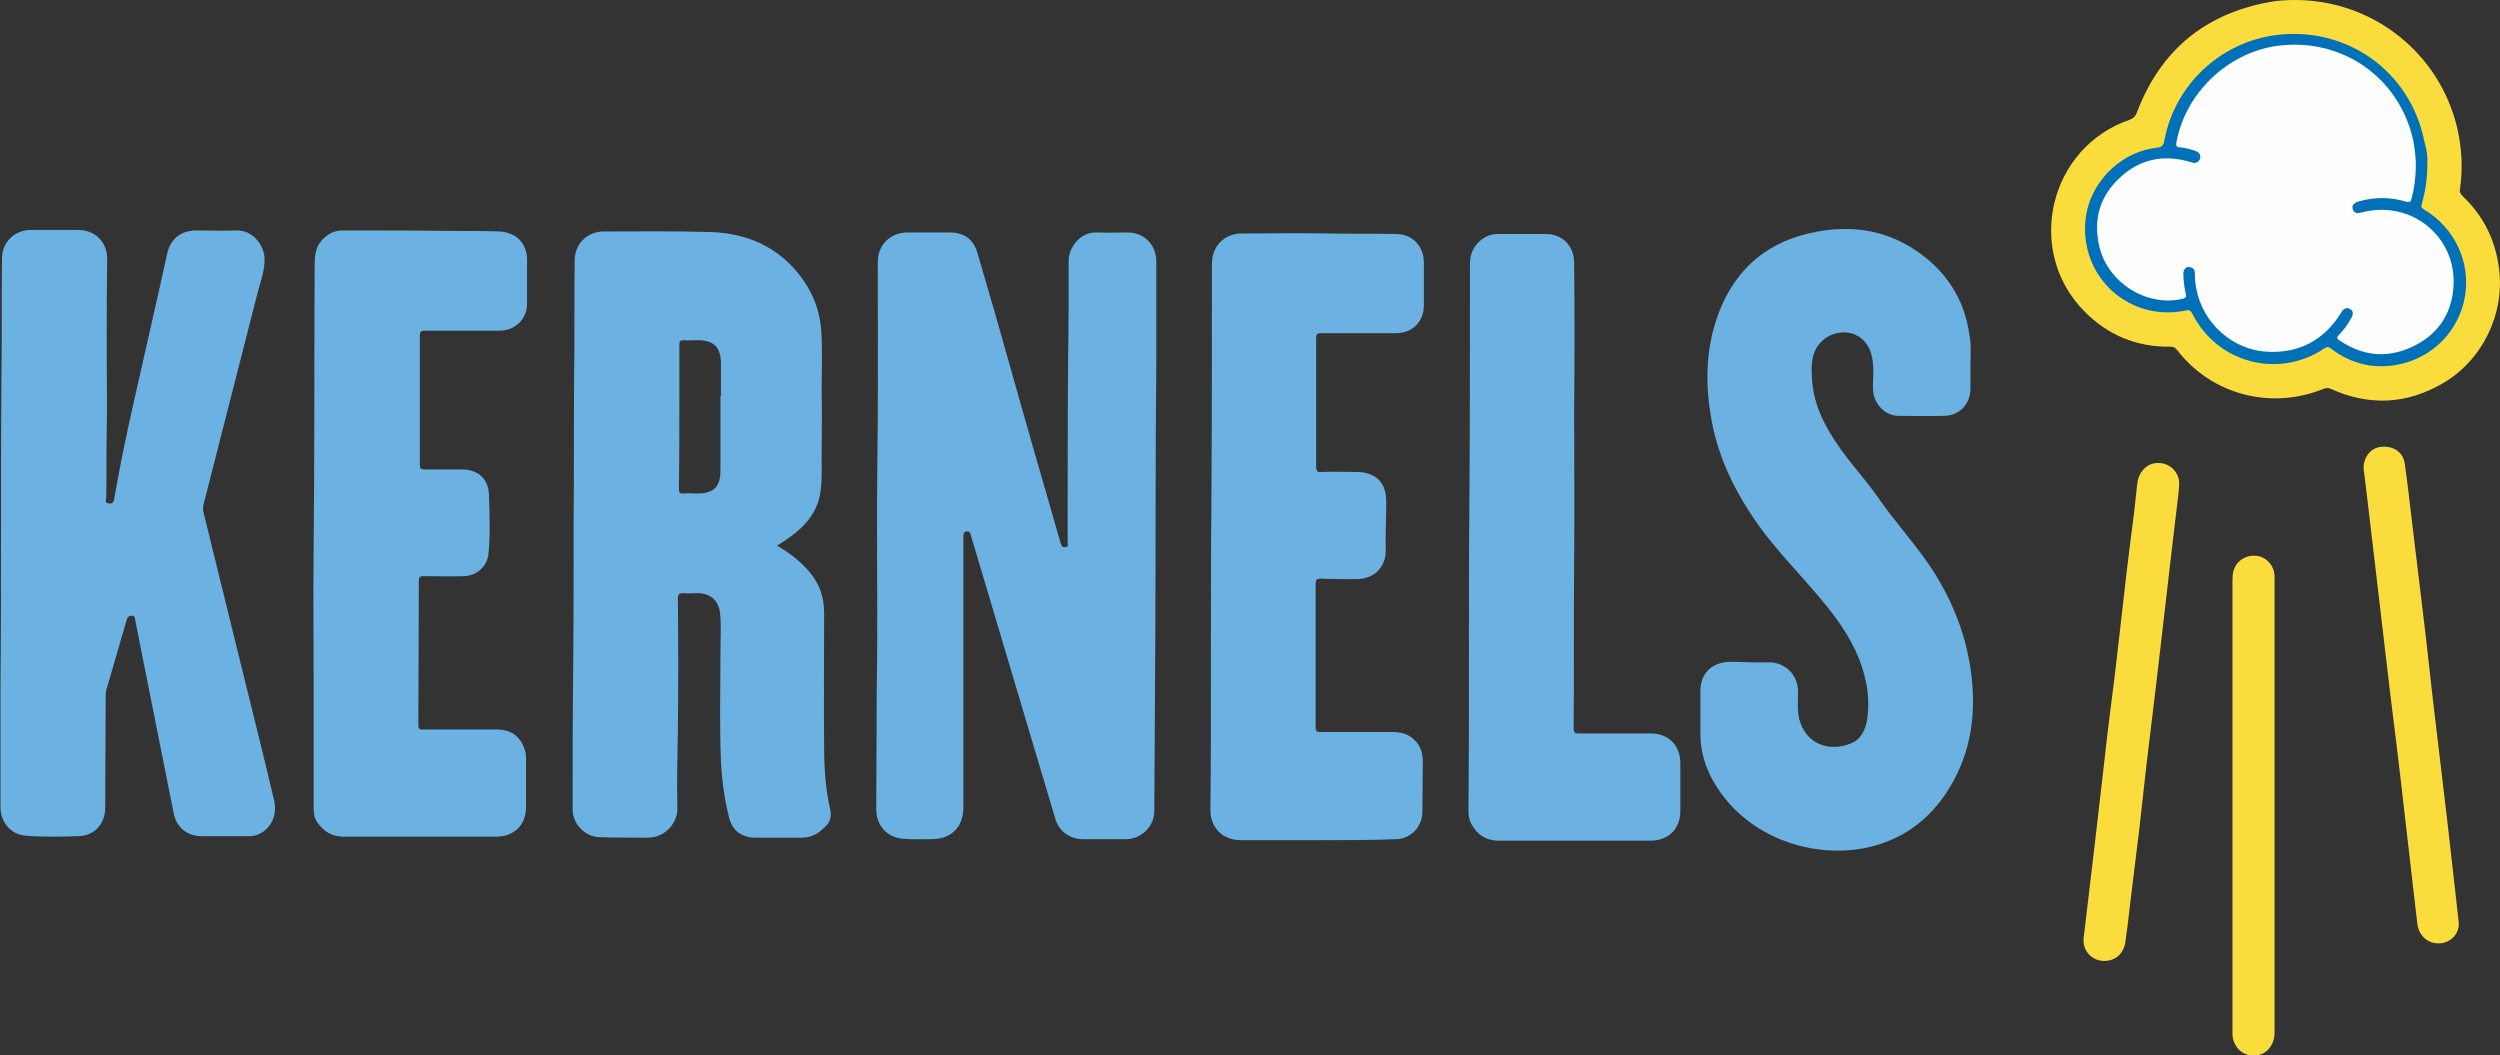
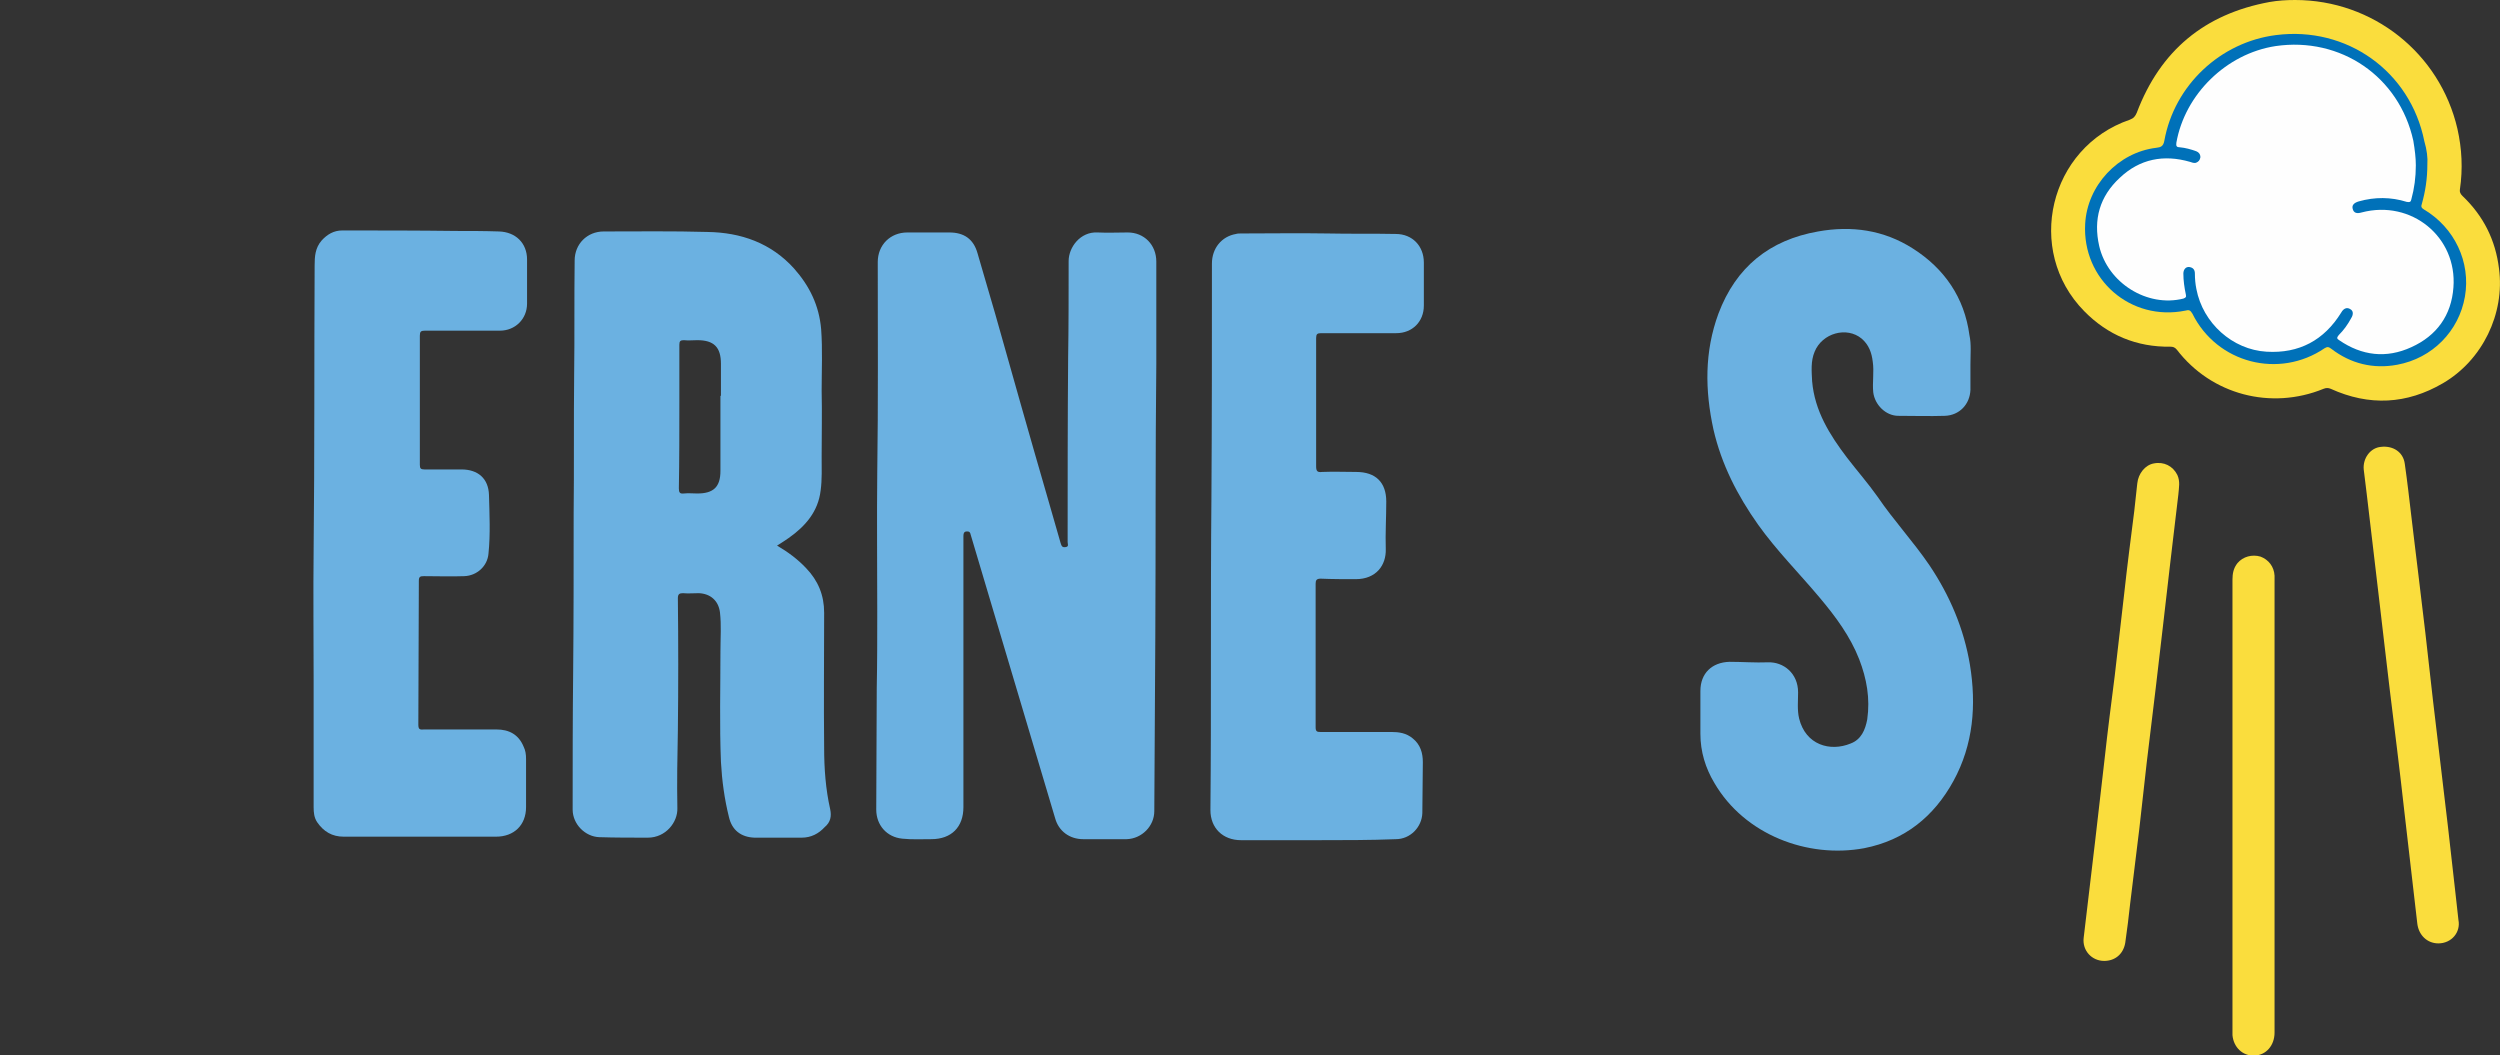
<svg xmlns="http://www.w3.org/2000/svg" version="1.1" id="Layer_1" x="0px" y="0px" viewBox="0 0 499 210.6" style="enable-background:new 0 0 499 210.6;" xml:space="preserve">
  <rect x="0" y="0" width="499" height="210.6" fill="#333333" stroke="none" />
  <style type="text/css">
	.st0{fill:#6BB1E1;}
	.st1{fill:#FADD3D;}
	.st2{fill:#0071B9;}
	.st3{fill:#FEFEFE;}
</style>
  <g>
    <path class="st0" d="M175.1,122.1c0-9.2-0.1-18.5,0-27.7c0.2-14,0.1-28.1,0.1-42.1c0-3.4,2.5-5.9,5.9-5.9c2.8,0,5.6,0,8.4,0   c2.9,0,4.8,1.3,5.6,4.1c1.2,4,2.3,8,3.5,12c3.5,12.4,7,24.8,10.6,37.2c0.8,2.9,1.7,5.8,2.5,8.7c0.2,0.6,0.3,0.9,1,0.8   c0.7-0.1,0.4-0.6,0.4-1c0-12.2,0-24.5,0.1-36.7c0.1-6.5,0.1-13,0.1-19.4c0-2.7,2.3-5.9,5.8-5.7c2,0.1,4,0,6,0   c3.3,0,5.7,2.5,5.7,5.8c0,6.8,0,13.6,0,20.4c-0.2,18.2-0.1,36.4-0.2,54.6c-0.1,11.6-0.1,23.1-0.2,34.7c0,3-2.5,5.5-5.5,5.6   c-2.9,0-5.8,0-8.7,0c-2.7,0-4.9-1.6-5.6-4.2c-4.3-14.4-8.6-28.9-12.9-43.3c-1.3-4.4-2.6-8.8-3.9-13.1c-0.1-0.3-0.1-0.7-0.5-0.8   c-0.7-0.1-1,0.1-1,0.9c0,6,0,12,0,18.1c0,12,0,24,0,36c0,4-2.4,6.4-6.4,6.4c-1.9,0-3.9,0.1-5.8-0.1c-3.1-0.3-5.2-2.7-5.2-5.8   c0-8.1,0.1-16.2,0.1-24.3C175.1,132.2,175.1,127.2,175.1,122.1C175.1,122.1,175.1,122.1,175.1,122.1z" />
    <path class="st0" d="M165.7,161.5c-0.9-4-1.2-8.1-1.2-12.2c-0.1-9,0-18,0-27c0-3.5-1.2-6.4-3.6-8.9c-1.7-1.8-3.6-3.2-5.8-4.5   c0.8-0.5,1.6-1,2.3-1.5c3.4-2.4,5.9-5.3,6.4-9.5c0.3-2.2,0.2-4.5,0.2-6.8c0-4.4,0.1-8.7,0-13.1c0-4.1,0.2-8.2-0.1-12.3   c-0.4-4.7-2.3-8.6-5.4-12.1c-4.6-5.1-10.6-7.2-17.3-7.3c-6.9-0.2-13.8-0.1-20.7-0.1c-3.3,0-5.8,2.5-5.8,5.8   c-0.1,7.6,0,15.2-0.1,22.8c-0.1,9.3,0,18.5-0.1,27.8c0,10.5,0,21.1-0.1,31.6c-0.1,9.1-0.1,18.3-0.1,27.4c0,2.9,2.5,5.4,5.3,5.5   c3.2,0.1,6.5,0.1,9.7,0.1c3.6,0,6-3.1,5.9-5.9c-0.1-5.2,0-10.3,0.1-15.5c0.1-8.8,0.1-17.6,0-26.4c0-0.8,0.3-1,1-1   c1.1,0.1,2.1,0,3.2,0c2.3,0.1,3.9,1.5,4.2,3.8c0.3,2.6,0.1,5.1,0.1,7.7c0,7.4-0.2,14.8,0.1,22.2c0.2,3.7,0.7,7.4,1.6,11   c0.6,2.6,2.4,4,5.1,4.1c3.1,0,6.3,0,9.4,0c1.9,0,3.4-0.8,4.6-2.1C165.8,164.1,166,162.9,165.7,161.5z M143.9,79h-0.1c0,5,0,10,0,15   c0,3.2-1.4,4.5-4.6,4.5c-0.9,0-1.8-0.1-2.7,0c-0.8,0.1-1-0.2-1-1c0.1-5.7,0.1-11.4,0.1-17.1c0-3.8,0-7.7,0-11.6   c0-0.7,0.2-0.9,0.9-0.9c0.9,0.1,1.8,0,2.7,0c3.3,0,4.7,1.4,4.7,4.7C143.9,74.8,143.9,76.9,143.9,79z" />
-     <path class="st0" d="M21.3,69.1c0,5.7,0.1,11.5,0,17.2c-0.1,4.4,0,8.7-0.1,13.1c0,0.4-0.4,1,0.5,1.1c0.9,0.1,1-0.4,1.1-1   c1.1-6.3,2.4-12.6,3.8-18.8c1.5-6.6,3-13.3,4.5-19.9c0.8-3.4,1.5-6.8,2.3-10.3c0.6-2.8,2.8-4.5,5.7-4.5c2.7,0,5.4,0.1,8.1,0   c3.4-0.1,5.5,3.1,5.6,5.5c0.1,2.4-0.8,4.7-1.4,7c-3.6,14.1-7.2,28.2-10.8,42.3c-0.1,0.5-0.1,1,0,1.4c2.6,10.7,5.3,21.4,7.9,32.1   c2.1,8.5,4.2,16.9,6.2,25.4c0.8,3.3-0.9,6.3-3.9,7.1c-0.4,0.1-0.9,0.1-1.4,0.1c-3.1,0-6.1,0-9.2,0c-2.8,0-4.9-1.7-5.5-4.4   c-2-10-4-20.1-6-30.1c-0.6-2.9-1.1-5.7-1.7-8.6c-0.1-0.4,0-0.9-0.7-0.9c-0.7,0-0.8,0.3-1,0.8c-1.4,4.7-2.7,9.4-4.1,14.1   c-0.1,0.4-0.1,0.8-0.1,1.2c0,7.4-0.1,14.8-0.1,22.2c0,3.2-2.1,5.6-5.3,5.7c-3.5,0.1-7.1,0.2-10.6-0.1c-2.9-0.2-5-2.7-5-5.6   c0-8.2,0-16.3,0-24.5c0.2-20.7,0-41.4,0.2-62.2c0.1-7.6,0-15.3,0.1-22.9c0-3.3,2.5-5.7,5.8-5.7c3.1,0,6.2,0,9.4,0   c3.4,0,5.8,2.4,5.8,5.8C21.3,57.5,21.3,63.3,21.3,69.1C21.3,69.1,21.3,69.1,21.3,69.1z" />
    <path class="st0" d="M393.3,72.7c0,1.7,0,3.4,0,5.1c-0.1,2.9-2.2,5.1-5.1,5.2c-3.1,0.1-6.2,0-9.3,0c-2.5,0-4.7-2.2-5-4.7   c-0.2-2,0.2-4.1-0.1-6.1c-0.2-1.8-0.8-3.4-2.2-4.6c-3-2.5-7.9-1.1-9.4,2.6c-0.8,1.9-0.6,3.9-0.5,5.9c0.5,5.9,3.5,10.7,7,15.3   c2,2.6,4.2,5.1,6.1,7.8c3.2,4.7,7.1,8.9,10.3,13.6c4.1,6.1,6.9,12.7,8.1,19.9c1.3,8,0.7,15.9-3.3,23.2c-3.9,7.1-9.7,11.8-17.8,13.4   c-11.3,2.1-23.9-2.7-29.9-13c-1.8-3-2.8-6.3-2.8-9.8c0-2.9,0-5.7,0-8.6c0-3.5,2.3-5.7,5.8-5.8c2.6,0,5.1,0.2,7.7,0.1   c3.1-0.1,6,2.2,6,6c0,1.7-0.2,3.5,0.2,5.2c1.3,5.3,6.2,6.7,10.3,5c2.1-0.8,2.9-2.7,3.3-4.8c0.6-4.2-0.1-8.1-1.6-12   c-1.8-4.6-4.7-8.5-7.8-12.2c-4.1-4.9-8.7-9.5-12.4-14.7c-4.1-5.8-7.3-12-8.9-19c-1.7-7.8-1.8-15.5,1-23.1   c3.5-9.3,10.2-14.7,19.9-16.4c6.7-1.2,13.1-0.3,18.9,3.4c6.3,4,10.3,9.8,11.3,17.3C393.5,68.7,393.3,70.7,393.3,72.7   C393.3,72.7,393.3,72.7,393.3,72.7z" />
    <path class="st0" d="M62.6,135.7c0-8.6-0.1-17.2,0-25.9c0.2-18.9,0.1-37.8,0.2-56.8c0-1.8,0.1-3.5,1.4-5c1.1-1.2,2.4-2,4.1-2   c7.6,0,15.1,0,22.7,0.1c2.9,0,5.7,0,8.6,0.1c3.3,0.1,5.6,2.3,5.6,5.6c0,2.9,0,5.9,0,8.8c0,3.1-2.4,5.4-5.4,5.4c-5,0-10,0-15,0   c-0.8,0-1,0.2-1,1c0,8.6,0,17.2,0,25.8c0,0.7,0.2,0.9,0.9,0.9c2.5,0,5,0,7.4,0c3.3,0,5.4,1.8,5.5,5.1c0.1,3.9,0.3,7.8-0.1,11.7   c-0.2,2.5-2.3,4.4-4.8,4.5c-2.7,0.1-5.4,0-8.1,0c-0.7,0-1,0.1-1,0.9c0,9.6-0.1,19.1-0.1,28.7c0,0.9,0.2,1.1,1.1,1   c4.8,0,9.7,0,14.5,0c2.5,0,4.4,1,5.4,3.4c0.4,0.8,0.5,1.6,0.5,2.5c0,3.2,0,6.4,0,9.6c0,3.6-2.4,5.9-6,5.9c-10.1,0-20.2,0-30.4,0   c-2.3,0-4-1-5.3-2.9c-0.6-0.9-0.7-1.9-0.7-3C62.6,152.7,62.6,144.2,62.6,135.7C62.6,135.7,62.6,135.7,62.6,135.7z" />
    <path class="st0" d="M263,167.7c-5.1,0-10.2,0-15.3,0c-3.6,0-6.1-2.4-6.1-6c0.2-20.8,0-41.5,0.2-62.3c0.1-15.6,0.1-31.2,0.1-46.8   c0-3,1.9-5.4,4.8-5.9c0.3-0.1,0.7-0.1,1-0.1c5.8,0,11.6-0.1,17.3,0c4.5,0.1,9,0,13.6,0.1c3.3,0,5.6,2.4,5.6,5.7c0,2.9,0,5.7,0,8.6   c0,3.2-2.3,5.5-5.5,5.5c-5,0-10,0-15,0c-0.8,0-1,0.2-1,1c0,8.5,0,17.1,0,25.6c0,1,0.3,1.2,1.2,1.1c2.3-0.1,4.5,0,6.8,0   c3.9,0,6,2.1,6,5.9c0,3.2-0.2,6.4-0.1,9.5c0.1,3.2-1.9,6-6,6c-2.3,0-4.6,0-7-0.1c-0.8,0-1,0.3-1,1c0,9.6,0,19.1,0,28.7   c0,0.8,0.3,0.9,0.9,0.9c4.7,0,9.5,0,14.2,0c1.5,0,3,0.2,4.3,1.3c1.5,1.2,2,2.9,2,4.7c0,3.4-0.1,6.8-0.1,10.2   c-0.1,2.8-2.4,5.2-5.3,5.2C273.5,167.7,268.2,167.7,263,167.7C263,167.7,263,167.7,263,167.7z" />
-     <path class="st0" d="M314.2,82c0,9.9,0.1,19.8,0,29.7c-0.1,11.2,0,22.4-0.1,33.6c0,0.9,0.2,1.1,1.1,1.1c4.7,0,9.5,0,14.2,0   c2.9,0,4.9,1.4,5.7,3.9c0.2,0.6,0.3,1.3,0.3,2c0,3.2,0,6.4,0,9.5c0,3.7-2.4,6-6,6c-10.1,0-20.1,0-30.2,0c-2.5,0-4.3-1.1-5.5-3.3   c-0.5-0.9-0.6-1.8-0.6-2.8c0.2-21.1,0-42.2,0.2-63.3c0.1-15.3,0.1-30.5,0.1-45.8c0-2.1,0.9-3.8,2.6-5c0.9-0.6,1.9-0.9,2.9-0.9   c3.2,0,6.4,0,9.6,0c3.4,0,5.7,2.4,5.7,5.8C314.3,62.4,314.3,72.2,314.2,82C314.2,82,314.2,82,314.2,82z" />
    <path class="st1" d="M458.1,0c15.5,0,28.9,10.6,32.4,25.7c0.9,4,1.1,8,0.5,12.1c-0.1,0.5,0.1,0.9,0.5,1.3c4.2,4,6.6,8.8,7.3,14.5   c1.2,9-3.3,18.3-11.2,22.9c-7.2,4.2-14.7,4.6-22.4,1.1c-0.5-0.2-0.9-0.2-1.4,0c-10.5,4.3-22.4,1.2-29.3-7.8   c-0.4-0.5-0.8-0.6-1.3-0.6c-6.7,0.1-12.5-2.3-17.2-7.1c-11.9-12.1-7-32.7,9.1-38.2c0.8-0.3,1.1-0.7,1.4-1.4   C431.2,10.1,440,2.8,453,0.4C454.7,0.1,456.4,0,458.1,0z" />
    <path class="st1" d="M454,160.8c0,15.1,0,30.2,0,45.3c0,2.6-1.7,4.5-4,4.6c-2.4,0.1-4.2-1.7-4.4-4.1c0-0.2,0-0.4,0-0.6   c0-30.1,0-60.2,0-90.3c0-1.2,0.2-2.3,1-3.3c1.1-1.3,2.9-1.8,4.6-1.3c1.6,0.6,2.7,2,2.8,3.8c0,0.3,0,0.6,0,0.9   C454,130.7,454,145.7,454,160.8z" />
    <path class="st1" d="M486.7,188.3c-2.2,0-3.9-1.6-4.2-3.9c-0.9-7.5-1.7-15-2.6-22.5c-0.9-8.1-1.9-16.1-2.9-24.2   c-0.8-6.5-1.5-13-2.3-19.6c-0.8-6.5-1.5-13-2.3-19.5c-0.2-1.6-0.4-3.3-0.6-4.9c-0.2-2.2,1.3-4.3,3.4-4.5c2.4-0.3,4.5,1,4.8,3.4   c0.5,3.5,0.9,7,1.3,10.4c0.5,3.9,0.9,7.8,1.4,11.6c0.5,3.9,0.9,7.8,1.4,11.7c0.5,4.4,1,8.9,1.5,13.3c0.5,3.9,0.9,7.9,1.4,11.8   c0.5,4.5,1.1,9,1.6,13.5c0.5,4.4,1,8.9,1.5,13.3c0.2,1.8,0.4,3.6,0.6,5.4C491.2,186.1,489.3,188.3,486.7,188.3z" />
    <path class="st1" d="M420,191.8c-2.5,0-4.4-2.1-4.1-4.6c0.8-6.5,1.5-12.9,2.3-19.4c0.6-5.5,1.3-11,1.9-16.5   c0.6-5.5,1.3-10.9,2-16.4c0.6-5.5,1.3-11,1.9-16.5c0.6-5.5,1.3-10.9,2-16.4c0.2-1.8,0.4-3.6,0.6-5.5c0.2-2,1.6-3.7,3.3-4   c2-0.4,3.8,0.5,4.7,2.3c0.6,1.3,0.3,2.6,0.2,3.9c-0.5,4.5-1.1,9-1.6,13.5c-0.5,4.3-1,8.7-1.5,13c-0.5,4-0.9,8-1.4,12   c-0.6,5-1.2,9.9-1.8,14.9c-0.5,4.5-1,8.9-1.5,13.4c-0.6,4.9-1.2,9.8-1.8,14.7c-0.3,2.7-0.6,5.3-1,8   C423.8,190.5,422.1,191.8,420,191.8z" />
    <path class="st2" d="M484.5,32.8c0,2.9-0.4,5.4-1.1,7.9c-0.2,0.5-0.1,0.8,0.4,1.1c6.1,3.6,9.4,10.5,8.2,17.4   c-1.2,6.9-6.5,12.3-13.5,13.6c-4.8,0.9-9.3-0.2-13.2-3.2c-0.5-0.4-0.8-0.4-1.3-0.1c-9.1,6.2-21.5,3-26.4-6.9   c-0.4-0.7-0.7-0.8-1.4-0.6c-10.9,2.2-20.6-6.2-20-17.3c0.4-7.7,6.6-14.3,14.2-15.2c0.9-0.1,1.4-0.3,1.6-1.4   c2-11.1,11.2-19.7,22.3-21.1c14.1-1.8,26.8,7.2,29.6,21.2C484.4,29.9,484.6,31.5,484.5,32.8z" />
    <path class="st3" d="M482.2,33c0,2.4-0.3,4.6-0.9,6.8c-0.1,0.5-0.3,0.6-0.9,0.5c-3.2-1-6.4-1-9.6-0.1c-1,0.3-1.4,0.8-1.2,1.5   c0.2,0.8,0.8,1,1.8,0.7c9.9-2.6,19.1,4.9,18.3,15c-0.4,5.5-3.3,9.6-8.4,11.9c-5,2.3-9.9,1.7-14.4-1.4c-0.5-0.3-0.5-0.5-0.1-1   c1-1,1.8-2.1,2.5-3.4c0.5-0.8,0.4-1.5-0.2-1.8c-0.6-0.4-1.3-0.2-1.8,0.7c-3.4,5.5-8.4,8.2-14.9,7.8c-6.8-0.4-12.7-5.7-14-12.5   c-0.2-1-0.3-2-0.3-3.1c0-0.8-0.4-1.2-1.1-1.3c-0.7-0.1-1.2,0.5-1.2,1.3c0,1.4,0.2,2.8,0.5,4.2c0.1,0.5,0,0.6-0.5,0.8   c-7.2,1.8-15.1-3.1-16.8-10.5c-1.2-5.3,0.1-9.9,4.1-13.6c4-3.8,8.8-4.7,14-3.2c0.4,0.1,0.7,0.3,1.2,0.2c0.5-0.2,0.8-0.5,0.9-1.1   c0-0.6-0.3-1-0.8-1.2c-1.1-0.4-2.2-0.7-3.3-0.8c-0.6,0-0.8-0.2-0.7-0.9c1.7-9.7,10-17.8,19.8-19.3c13-1.9,24.7,6.1,27.5,18.9   C482,29.9,482.2,31.5,482.2,33z" />
  </g>
</svg>